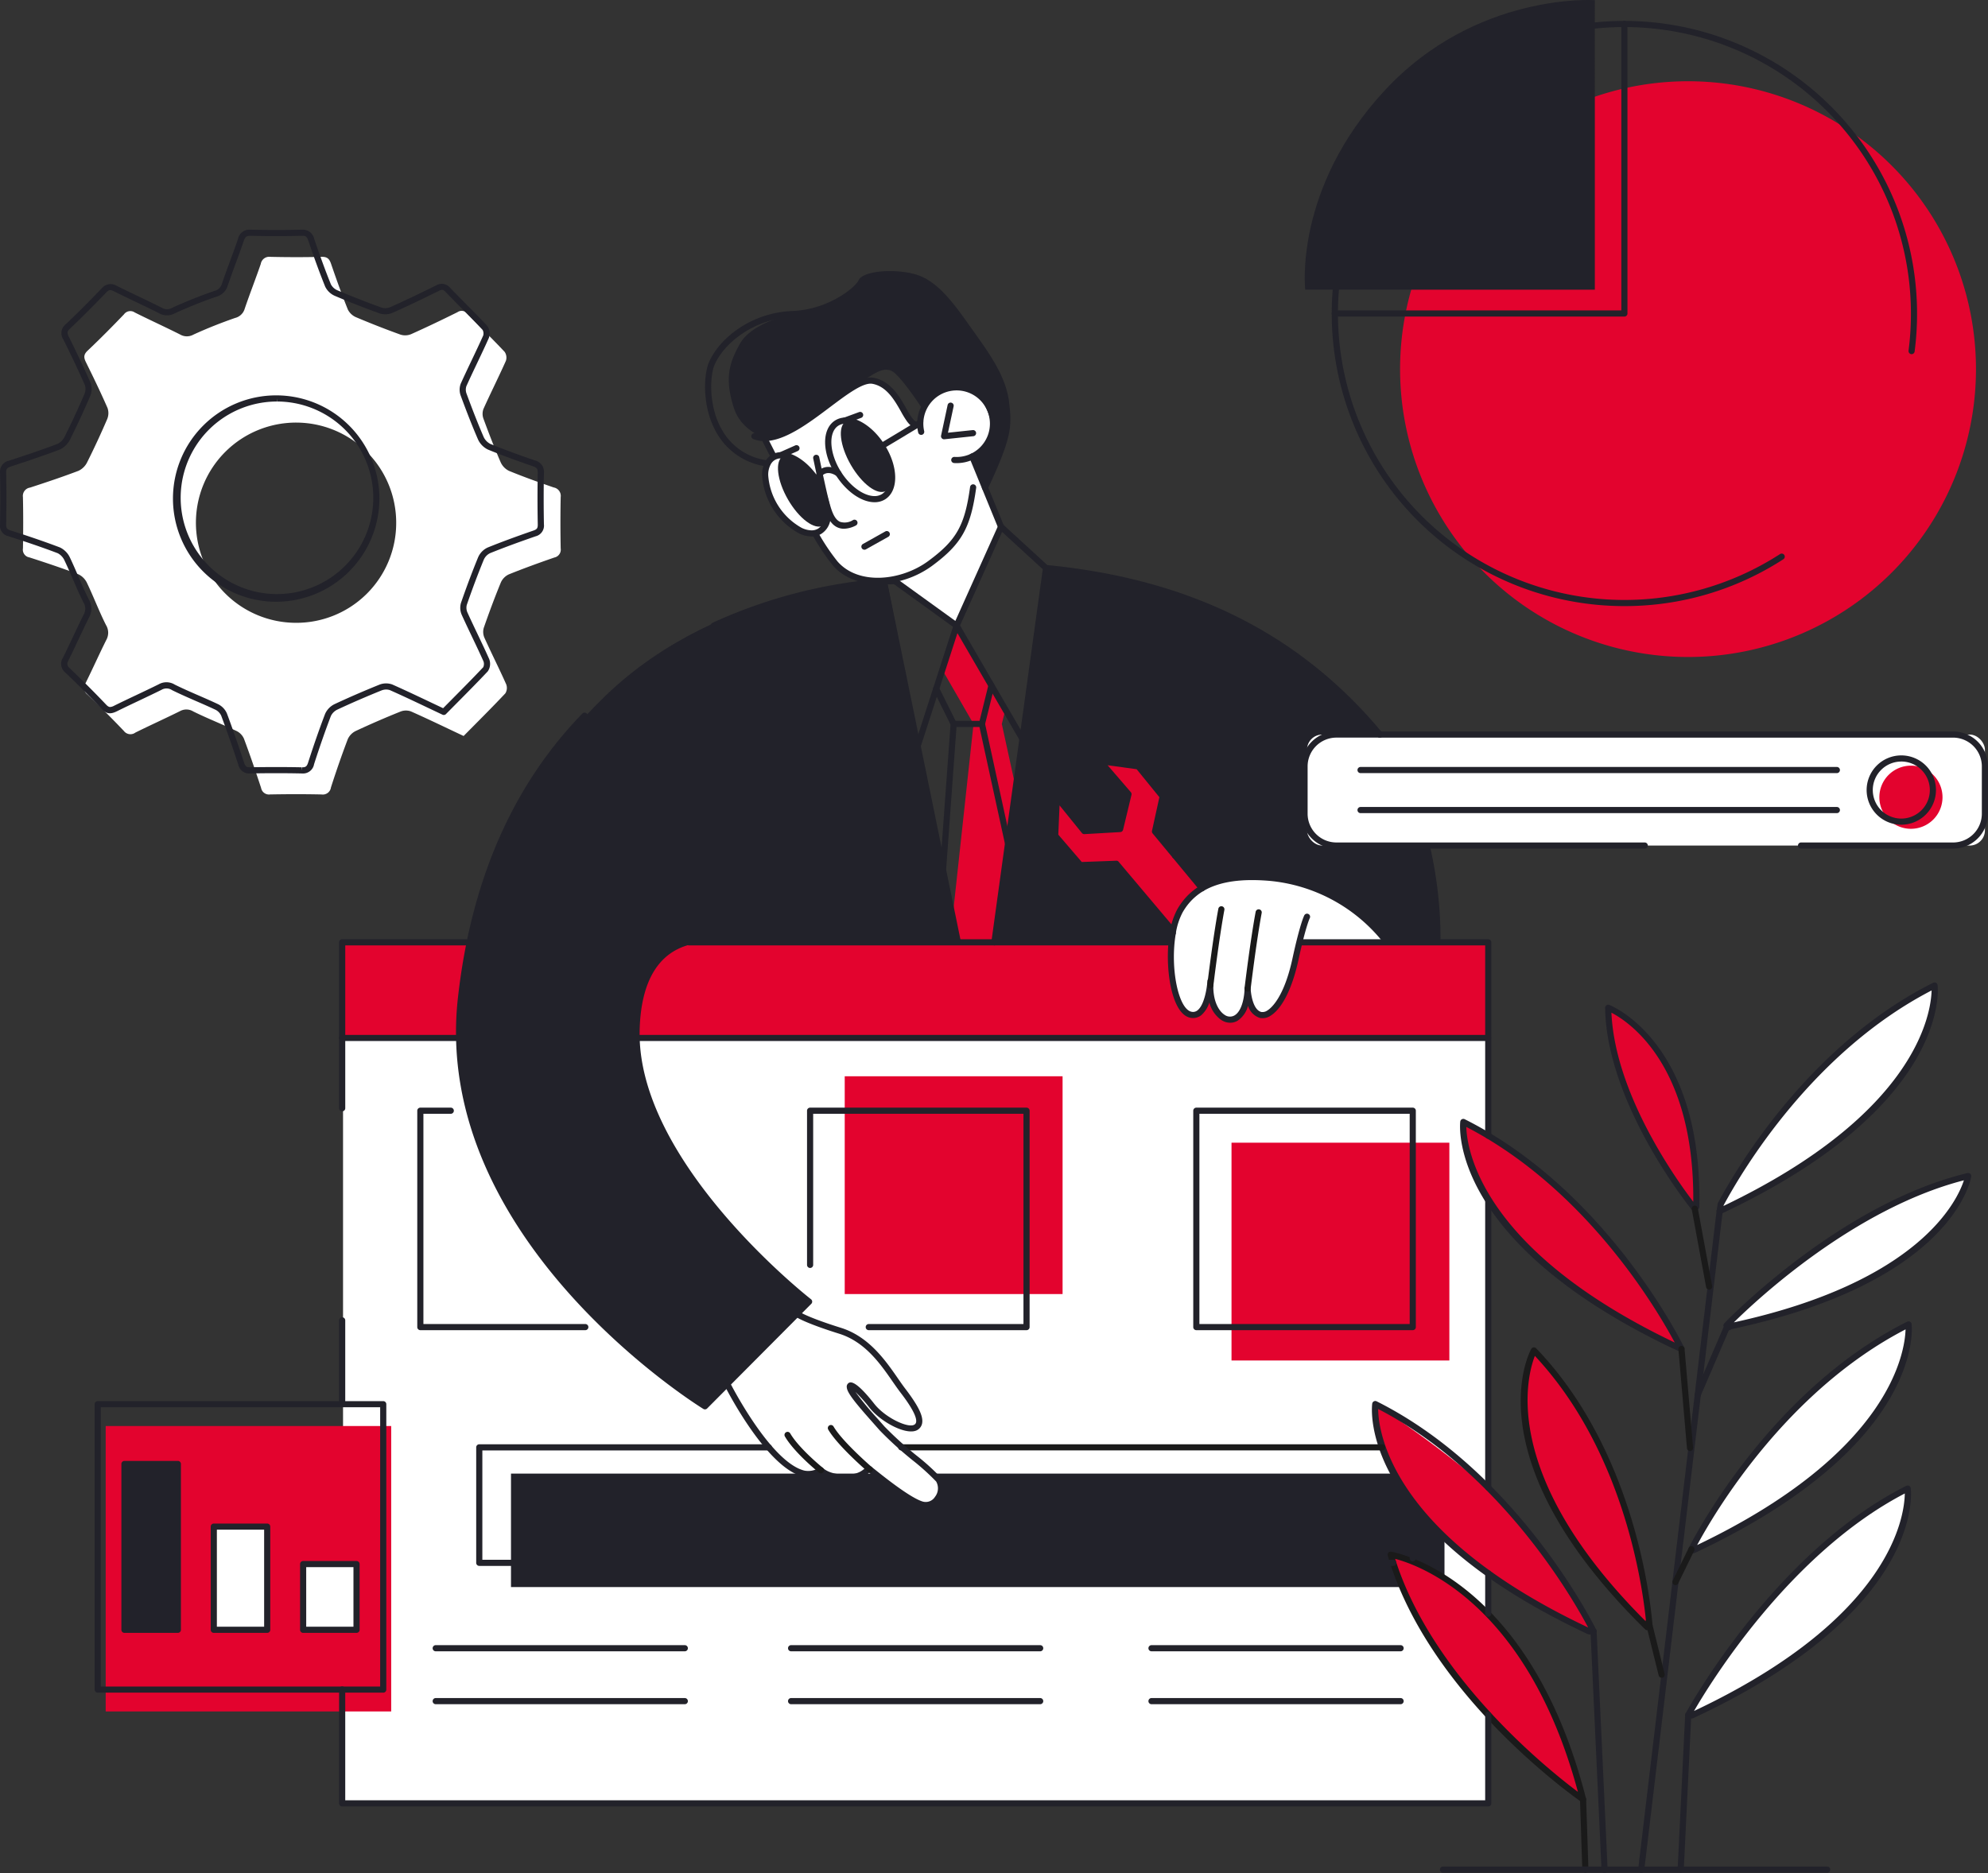
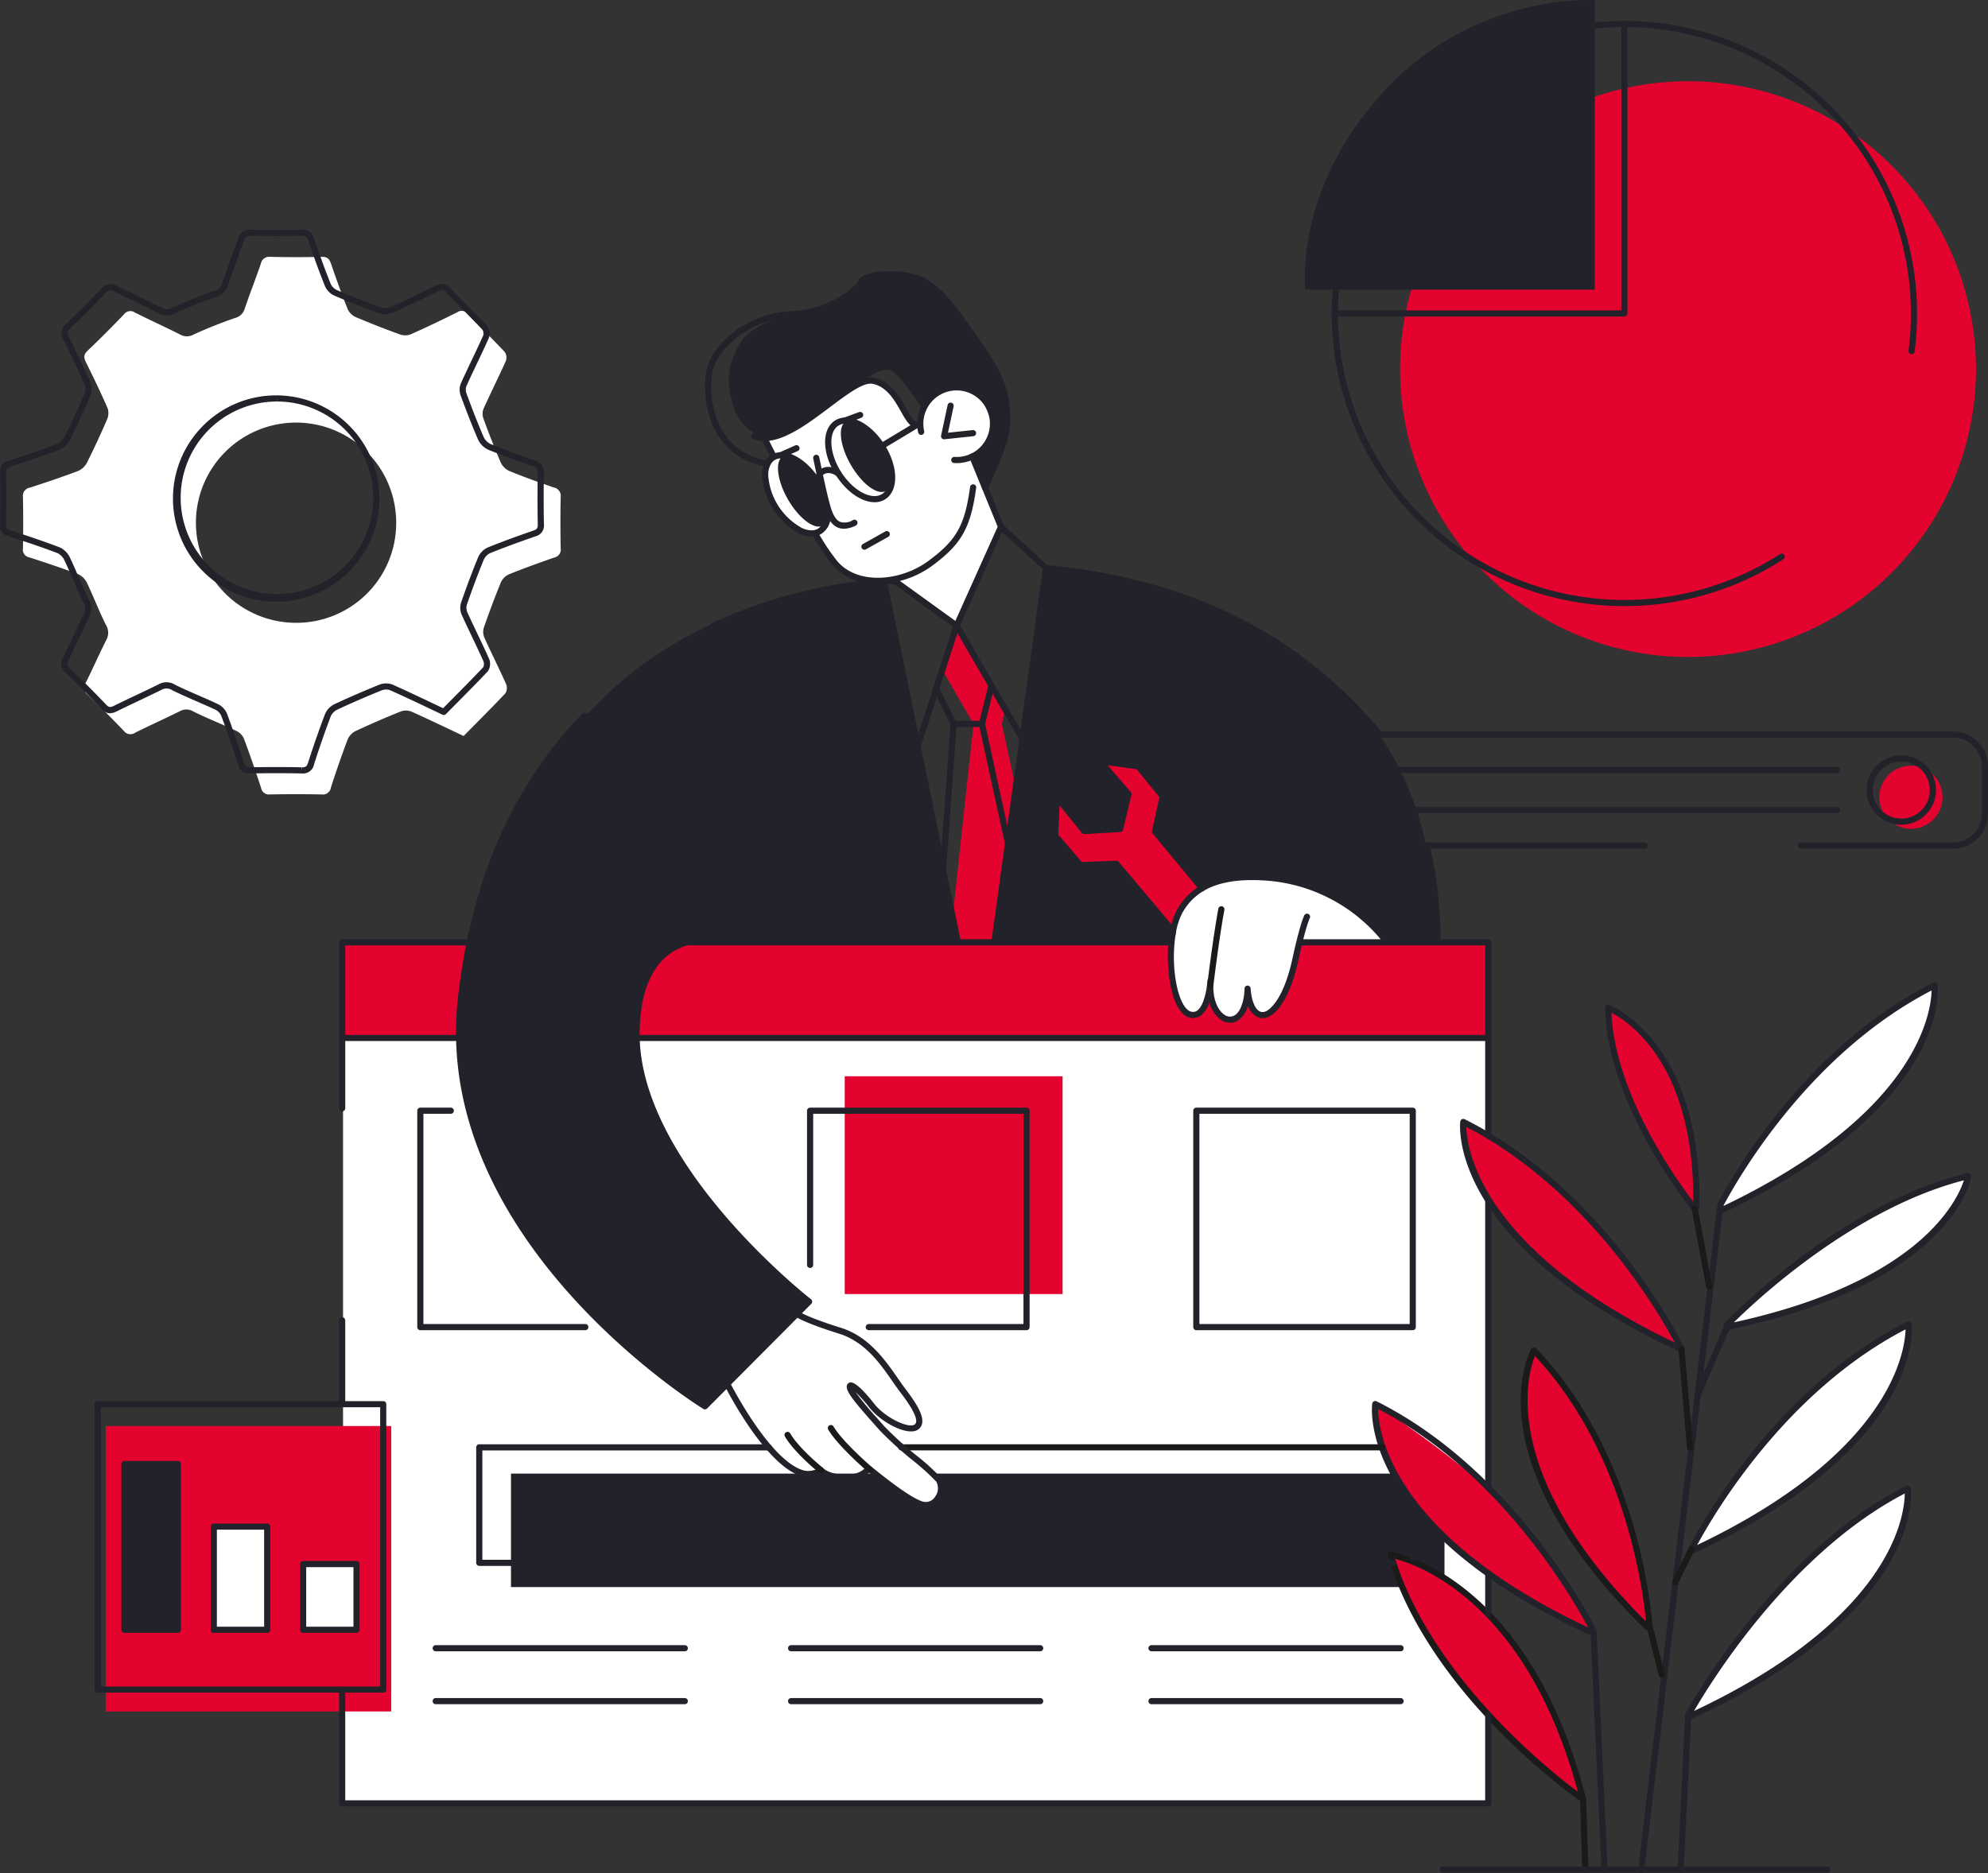
<svg xmlns="http://www.w3.org/2000/svg" width="478.445" height="450.887" viewBox="0 0 478.445 450.887">
  <rect x="0" y="0" width="478.445" height="450.887" fill="#333333" stroke="none" />
  <defs>
    <style>.a{fill:#fff;}.b{fill:#22222a;}.c{fill:#e3032e;}.d{fill:#1a1a1a;}</style>
  </defs>
  <g transform="translate(-1437.526 -151.464)">
    <rect class="a" width="275.612" height="185.064" transform="translate(1520.084 400.524)" />
    <rect class="b" width="224.662" height="27.313" transform="translate(1560.505 506.204)" />
    <path class="c" d="M0,0H275.821V23.027H0Z" transform="translate(1519.875 378.308)" />
    <path class="c" d="M2573.333,278.651a69.3,69.3,0,1,1-69.3-69.3A69.3,69.3,0,0,1,2573.333,278.651Z" transform="translate(-660.255 -38.329)" />
    <path class="a" d="M1981.684,436.342l15.322,27.8s4.7,8.268,14.239,6.475l1.884-.3,14.909,11.183,10.684-23.374-6.924-17.335s7.16-3.322,4.49-10.792a8.5,8.5,0,0,0-12.244-4.887,9.806,9.806,0,0,0-4.757,7.78h-1.634a70.014,70.014,0,0,0-4.823-7.111c-1.425-1.49-4.2-3.842-6.131-3.2s-10.3,6.543-13.211,8.6S1984.422,437.143,1981.684,436.342Z" transform="translate(-360.287 -179.434)" />
    <path class="a" d="M1972.448,1088.26l-16.3,17.049s6.5,9.984,10.6,14.823,5.759,6.1,9.613,5.469,13.867-.165,13.867-.165l12.359,8.4a4.766,4.766,0,0,0,4.265-1.9,3.4,3.4,0,0,0-.626-4.664c-.811-.787-13.686-11.93-13.686-11.93l-6.932-8.984-.165-.9,2.852,1.818s4.8,7.174,9.656,7.88,4.305-2.067,3.7-3.285-6.3-10.137-10.4-14.5a18.134,18.134,0,0,0-8.191-5.3Z" transform="translate(-343.378 -620.252)" />
    <path class="b" d="M1867.018,559.125s-39.744.839-67.627,27.69-31.973,55.558-34.867,72.9,3.931,39.831,12.933,52.557,21.51,29.625,44.976,45.159l.811.51,25.064-25.189s-24.789-20.346-32.874-36.821-9.358-20.777-8.4-33.521,10.03-17.563,16.246-16.864l6.218.551h170.04s.882-36.894-20.143-56.806-43.635-31.086-74.066-33.145l-12.4,89.951h-8.838Z" transform="translate(-216.06 -267.942)" />
    <path class="b" d="M1981.257,377.6c6.451-5.071,5.588-4.777,7.468-5.393s5.082-4.07,7.709-1.835,7,9.085,7,9.085a10.126,10.126,0,0,1,4-4.609c3.106-2.032,6.32-2.142,9.132,1.02s4.144,8.4,2.51,10.513-3.671,4.467-3.671,4.467l2.653,6.861s5.916-10.432,5.2-18.545c-.439-4.971-1.574-8.719-8.842-18.648s-9.678-12.308-13.5-13.323-9.76-.749-11.113.259-2.182,2.728-6.043,5.185c-3.7,2.351-4.331,2.986-9.068,3.279s-12.888,2.974-15.36,7.37-3.921,8.181-1.488,15.628c1.794,5.5,7.5,7.158,7.5,7.158A48.042,48.042,0,0,0,1981.257,377.6Z" transform="translate(-343.67 -129.167)" />
    <path class="b" d="M2366.928,221.2h69.7V151.5s-28.614-1.946-50.576,21.744S2366.928,221.2,2366.928,221.2Z" transform="translate(-615.278 0)" />
-     <rect class="a" width="163.152" height="26.722" rx="3.671" transform="translate(1752.079 328.293)" />
    <path class="a" d="M2323.289,791.878s-9.523-12.487-23.152-14.333-20.781.347-24.052,4.255-4.39,7.669-4.344,16.828,3.225,10.868,4.758,11.21,4.1-1.111,4.273-5.133c0,0,1.882,6.208,5.048,6.312s4.29-6.826,4.29-6.826,1.015,5.564,3.5,5.735,5.477-4.108,6.417-8.559a86.724,86.724,0,0,1,2.573-9.12Z" transform="translate(-552.333 -414.088)" />
    <path class="c" d="M2224.417,724.3l-11.393-14,1.689-8.418-5.87-7.107-8.723-1.1,6.334,7.543-1.912,8.84-8.482.478-6.987-8.657v9.613l6.149,7.169,8.363-.6,13.652,16.283a16.015,16.015,0,0,1,2.6-6.487A11.453,11.453,0,0,1,2224.417,724.3Z" transform="translate(-497.599 -358.998)" />
    <path class="a" d="M2662.322,907.273s5.616-13.379,22.025-31.06,29.7-22.653,29.7-22.653.588,17.033-19.573,34.181S2662.322,907.273,2662.322,907.273Z" transform="translate(-810.938 -464.857)" />
    <path class="c" d="M2604.142,918.414s.83-16.176-4.549-29.7a39.024,39.024,0,0,0-16.671-19.257s-.658,10.942,6.81,25.72S2604.142,918.414,2604.142,918.414Z" transform="translate(-758.357 -475.384)" />
    <path class="c" d="M2532.228,1005.426a139.251,139.251,0,0,0-23.319-32.536c-15.046-15.421-29.189-22.112-29.189-22.112s-1.331,17.852,20.506,34.972S2532.228,1005.426,2532.228,1005.426Z" transform="translate(-690.027 -529.226)" />
    <path class="a" d="M2667.207,1025.29s14.509-13.7,26.622-21.664,31.55-14.3,31.55-14.3.431,12.258-23.671,24.614C2681.21,1024.451,2667.207,1025.29,2667.207,1025.29Z" transform="translate(-814.172 -554.748)" />
    <path class="a" d="M2643.749,1149.353s26.173-12.075,35.617-23.319,15.469-18.124,16.123-31.019c0,0-15.916,7.2-32.121,25.288S2643.749,1149.353,2643.749,1149.353Z" transform="translate(-798.64 -624.725)" />
    <path class="a" d="M2639.865,1267.073s10.07-18.156,23.706-32.617a122.929,122.929,0,0,1,29.144-22.5s2.293,14.825-17.927,32.985C2656.767,1261.119,2639.865,1267.073,2639.865,1267.073Z" transform="translate(-796.069 -702.149)" />
    <path class="c" d="M2553.577,1179.816s-18.182-16.505-23.243-29.038-9.6-22.015-4.571-37.23a82.911,82.911,0,0,1,18.466,28.9A185.96,185.96,0,0,1,2553.577,1179.816Z" transform="translate(-719.073 -636.996)" />
    <path class="c" d="M2469.568,1206.478s-9.644-19.823-22.6-31.805-29.946-22.917-29.946-22.917-.922,18.456,19.775,34.95S2469.568,1206.478,2469.568,1206.478Z" transform="translate(-648.521 -662.293)" />
    <path class="c" d="M2458.2,1282.8c-12.736-19.426-31.713-23.706-31.713-23.706s7.051,17.208,17.618,31.141,28.674,27.375,28.674,27.375h.527S2470.937,1302.224,2458.2,1282.8Z" transform="translate(-654.793 -733.359)" />
    <path class="c" d="M0,0H68.71V68.71H0Z" transform="translate(1462.963 494.749)" />
    <path class="a" d="M1583.279,392.275a2.061,2.061,0,0,0-1.685-2.312c-3.615-1.248-7.222-2.541-10.759-3.992a4.257,4.257,0,0,1-2.023-2.115c-1.485-3.437-2.834-6.937-4.126-10.453a3.4,3.4,0,0,1,0-2.331c1.747-3.886,3.667-7.692,5.4-11.581a2.436,2.436,0,0,0-.29-2.161c-2.916-3.113-5.982-6.085-8.933-9.164a1.76,1.76,0,0,0-2.427-.394c-3.686,1.829-7.4,3.609-11.156,5.29a3.721,3.721,0,0,1-2.538.116q-5.39-1.94-10.668-4.173a3.937,3.937,0,0,1-2.013-1.857c-1.457-3.615-2.77-7.288-4.03-10.975-.4-1.184-.881-1.757-2.26-1.723-4.122.1-8.249.094-12.371,0a2.059,2.059,0,0,0-2.3,1.7c-1.24,3.617-2.645,7.178-3.871,10.8a3.2,3.2,0,0,1-2.311,2.209c-3.4,1.182-6.767,2.514-10.04,4.017a3.222,3.222,0,0,1-3.187-.03c-3.611-1.818-7.3-3.493-10.91-5.3a1.892,1.892,0,0,0-2.614.456c-2.852,2.976-5.759,5.907-8.75,8.741-1.01.957-.927,1.7-.38,2.8,1.792,3.626,3.552,7.271,5.173,10.973a3.759,3.759,0,0,1-.068,2.683q-2.258,5.264-4.824,10.393a4.423,4.423,0,0,1-2.082,2.064c-3.844,1.461-7.751,2.766-11.665,4.042a2.024,2.024,0,0,0-1.713,2.276c.092,4.121.079,8.247.005,12.369a1.874,1.874,0,0,0,1.537,2.155c3.987,1.284,7.962,2.611,11.875,4.1a4.37,4.37,0,0,1,2.036,2.127c1.579,3.316,2.881,6.769,4.531,10.047a3.553,3.553,0,0,1,.079,3.6c-1.71,3.425-3.267,6.925-4.967,10.354a2.019,2.019,0,0,0,.44,2.795q4.478,4.268,8.745,8.748a1.993,1.993,0,0,0,2.787.4c3.561-1.763,7.182-3.4,10.739-5.162a3.158,3.158,0,0,1,3.186.081c3.424,1.69,6.989,3.085,10.439,4.716a3.7,3.7,0,0,1,1.759,1.837c1.467,3.92,2.822,7.885,4.13,11.862a1.926,1.926,0,0,0,2.176,1.559c4.122-.071,8.247-.083,12.369.006a1.982,1.982,0,0,0,2.263-1.689c1.258-3.917,2.6-7.811,4.064-11.654a4.037,4.037,0,0,1,1.948-1.959q5.287-2.468,10.708-4.645a3.585,3.585,0,0,1,2.522-.05c4.211,1.872,8.359,3.885,12.687,5.924,3.39-3.433,6.776-6.793,10.042-10.266a2.472,2.472,0,0,0,.2-2.193c-1.677-3.757-3.535-7.435-5.232-11.185a3.513,3.513,0,0,1-.165-2.376c1.274-3.673,2.629-7.323,4.106-10.919a3.912,3.912,0,0,1,1.928-1.967c3.613-1.46,7.282-2.784,10.964-4.061a1.931,1.931,0,0,0,1.518-2.194C1583.2,400.522,1583.194,396.4,1583.279,392.275Zm-63.726,30.274a24.1,24.1,0,1,1,24.137-24.078A24.027,24.027,0,0,1,1519.553,422.549Z" transform="translate(-10.813 -121.155)" />
-     <path class="c" d="M0,0H52.427V52.427H0Z" transform="translate(1733.911 426.546)" />
    <rect class="c" width="52.43" height="52.427" transform="translate(1640.823 410.554)" />
    <path class="a" d="M1995.724,482.033c2.941,5.092,3.023,10.547.185,12.185s-7.522-1.16-10.459-6.251-3.024-10.546-.185-12.185S1992.785,476.942,1995.724,482.033Z" transform="translate(-361.284 -214.421)" />
    <path class="b" d="M2001.277,482.207c2.665,4.612,3.2,9.287,1.208,10.438s-5.771-1.654-8.436-6.265-3.2-9.287-1.208-10.438S1998.615,477.593,2001.277,482.207Z" transform="translate(-366.878 -214.665)" />
    <path class="b" d="M2046.029,457.536c2.665,4.612,3.206,9.285,1.21,10.438s-5.773-1.653-8.436-6.266-3.2-9.285-1.208-10.437S2043.368,452.923,2046.029,457.536Z" transform="translate(-396.508 -198.33)" />
    <rect class="b" width="12.938" height="40.373" transform="translate(1467.479 503.432)" />
    <rect class="a" width="12.939" height="24.92" transform="translate(1488.937 518.885)" />
    <rect class="a" width="12.941" height="16.121" transform="translate(1510.173 527.684)" />
    <path class="c" d="M2776.078,704.53a7.6,7.6,0,1,0,7.6-7.6A7.6,7.6,0,0,0,2776.078,704.53Z" transform="translate(-886.255 -361.149)" />
    <path class="c" d="M2112.124,597.172l-3.442,10.648,7.512,13.028-5.024,46.405,1.23,6.008h8.839l5.286-36.268L2123,620.848l1.019-4.116Z" transform="translate(-444.372 -295.103)" />
    <path class="b" d="M2468,1205.769h-1.062a.768.768,0,0,1-.314-.068c-55.081-25.785-52.057-54.288-51.9-55.487a.74.74,0,0,1,1.065-.566c34.309,17.192,52.7,54.684,52.878,55.06a.74.74,0,0,1-.667,1.061Zm-51.848-54.275c.058,5.439,3.076,30.2,50.537,52.6C2463.219,1197.528,2445.835,1166.866,2416.149,1151.493Z" transform="translate(-646.95 -660.845)" />
    <path class="b" d="M2639.339,1265.87c-.089,0-.928-.1-.928-.1a.744.744,0,0,1-.568-.394.735.735,0,0,1,.006-.69c.207-.387,21.137-38.8,53.14-54.835a.748.748,0,0,1,.68.008.734.734,0,0,1,.385.56c.151,1.2,3.031,29.563-52.4,55.389A.73.73,0,0,1,2639.339,1265.87Zm51.282-54.177c-27.667,14.392-46.78,45.545-50.719,52.357C2687.453,1241.621,2690.551,1217.11,2690.621,1211.694Z" transform="translate(-794.675 -700.703)" />
    <path class="d" d="M2472.879,1317.279a.736.736,0,0,1-.435-.141l-1.522-1.1c-8.394-6.224-36.431-28.8-45.052-58.188a.736.736,0,0,1,.151-.693.72.72,0,0,1,.666-.245c.33.048,33.189,5.523,46.908,59.448a.739.739,0,0,1-.717.922Zm-45.226-58.643c9.073,28.861,37.813,51.491,43.986,56.091C2459.424,1269.36,2433.5,1260.157,2427.653,1258.636Z" transform="translate(-654.362 -731.908)" />
    <path class="d" d="M2551.094,1179.45a.746.746,0,0,1-.52-.211c-41.4-40.739-27.991-66.421-27.4-67.494a.742.742,0,0,1,.552-.377.75.75,0,0,1,.63.219c23.4,24.332,27.444,59.847,28.017,66.719a.74.74,0,0,1-.342.687l-.542.342A.72.72,0,0,1,2551.094,1179.45Zm-27.045-66.034c-1.941,4.964-8.479,28.842,26.755,63.967C2549.958,1168.708,2545.441,1136.3,2524.048,1113.416Z" transform="translate(-717.13 -635.549)" />
    <path class="b" d="M2530.718,1004.719a.731.731,0,0,1-.3-.064l-1.674-.747c-53.883-25.644-51.4-53.486-51.266-54.658a.737.737,0,0,1,.383-.568.752.752,0,0,1,.685-.01c34.058,17.065,52.089,53.444,52.84,54.984a.739.739,0,0,1-.665,1.063Zm-51.789-54.191c.161,5.425,3.615,29.666,50.163,51.908C2524.968,994.713,2507.967,965.566,2478.929,950.528Z" transform="translate(-688.516 -527.78)" />
    <path class="b" d="M2602.335,917.09a.662.662,0,0,1-.572-.27c-.2-.249-20.625-25.348-21-48.8a.739.739,0,0,1,.992-.707c.225.082,22.454,8.692,21.685,48.621a.734.734,0,0,1-.177.467l-.368.429A.735.735,0,0,1,2602.335,917.09Zm-20.056-47.907c.885,19.734,15.8,40.427,19.7,45.517C2602.234,881.756,2586.5,871.374,2582.279,869.183Z" transform="translate(-756.938 -473.935)" />
    <path class="b" d="M2660.875,907.18a.738.738,0,0,1-.73-.847l.243-1.647a.749.749,0,0,1,.078-.242c4.652-8.674,22.136-38.126,51.8-52.991a.753.753,0,0,1,.684.01.74.74,0,0,1,.383.568c.135,1.186,2.657,29.33-52.148,55.078A.723.723,0,0,1,2660.875,907.18Zm.957-2.15-.022.151c46.582-22.284,49.94-46.467,50.078-51.874C2683.367,868.074,2666.463,896.419,2661.831,905.031Z" transform="translate(-809.49 -463.412)" />
    <path class="b" d="M2641.323,1148.648a.734.734,0,0,1-.292-.061l-.5-.215a.741.741,0,0,1-.364-1.015c1.965-3.861,20.139-38.194,52.567-54.447a.759.759,0,0,1,.684.01.739.739,0,0,1,.383.568c.134,1.186,2.656,29.34-52.162,55.088A.714.714,0,0,1,2641.323,1148.648Zm51.022-53.881c-28.969,15.014-46.191,44.539-50.155,51.912C2688.744,1124.435,2692.186,1100.192,2692.345,1094.767Z" transform="translate(-796.214 -623.281)" />
    <path class="b" d="M2666.385,1024.98a.744.744,0,0,1-.4-.115l-.628-.4a.741.741,0,0,1-.139-1.133c.272-.286,27.508-28.74,58.537-36.174a.739.739,0,0,1,.9.839c-.169,1.037-4.775,25.485-57.726,36.741a.746.746,0,0,1-.316.205A.761.761,0,0,1,2666.385,1024.98Zm56.506-36.083c-26.393,6.81-49.8,28.712-55.356,34.2C2712.237,1013.356,2721.3,993.813,2722.891,988.9Z" transform="translate(-812.722 -553.299)" />
    <path class="b" d="M2604.984,1172.219a.755.755,0,0,1-.734-.825l18.884-158.583a.763.763,0,0,1,.822-.648.74.74,0,0,1,.648.821l-18.885,158.583A.741.741,0,0,1,2604.984,1172.219Z" transform="translate(-772.484 -569.867)" />
    <path class="b" d="M2573.74,1370.418a.74.74,0,0,1-.739-.7l-2.651-57.428a.739.739,0,0,1,.7-.773.7.7,0,0,1,.773.7l2.651,57.427a.739.739,0,0,1-.7.773Z" transform="translate(-750.043 -768.067)" />
    <path class="d" d="M2564.156,1449.6a.737.737,0,0,1-.739-.715l-.553-16.9a.738.738,0,0,1,.715-.763.753.753,0,0,1,.763.714l.554,16.9a.739.739,0,0,1-.715.763Z" transform="translate(-745.085 -847.324)" />
    <path class="b" d="M2633.137,1409.815a.747.747,0,0,1-.739-.775l1.812-37.208a.74.74,0,1,1,1.478.073l-1.812,37.208A.741.741,0,0,1,2633.137,1409.815Z" transform="translate(-791.124 -807.54)" />
    <path class="d" d="M2613.4,1318.832a.742.742,0,0,1-.719-.561l-3.152-12.766a.74.74,0,0,1,1.437-.354l3.152,12.766a.742.742,0,0,1-.542.9A.757.757,0,0,1,2613.4,1318.832Z" transform="translate(-775.971 -763.484)" />
    <path class="d" d="M2629.409,1262.374a.749.749,0,0,1-.324-.075.739.739,0,0,1-.34-.988l3.856-7.895a.739.739,0,0,1,1.329.648l-3.857,7.895A.737.737,0,0,1,2629.409,1262.374Z" transform="translate(-788.656 -729.328)" />
    <path class="d" d="M2635.755,1135.615a.739.739,0,0,1-.737-.674l-2.057-23.822a.741.741,0,0,1,.672-.8.716.716,0,0,1,.8.672l2.057,23.822a.741.741,0,0,1-.672.8C2635.8,1135.615,2635.775,1135.615,2635.755,1135.615Z" transform="translate(-791.496 -634.853)" />
    <path class="d" d="M2646.613,1030.566a.738.738,0,0,1-.727-.6l-3.46-18.752a.739.739,0,0,1,1.453-.269l3.46,18.752a.739.739,0,0,1-.592.862A.8.8,0,0,1,2646.613,1030.566Z" transform="translate(-797.756 -568.659)" />
    <path class="b" d="M2645.237,1112.043a.714.714,0,0,1-.292-.061.737.737,0,0,1-.386-.97l7.144-16.6a.739.739,0,0,1,1.357.583l-7.144,16.6A.736.736,0,0,1,2645.237,1112.043Z" transform="translate(-799.136 -624.026)" />
    <path class="b" d="M2322.828,791.137a.736.736,0,0,1-.608-.319,39.613,39.613,0,0,0-27.536-15.062c-10.8-.915-17.446,1.491-20.93,7.565a16.055,16.055,0,0,0-1.653,5.107.74.74,0,0,1-1.457-.253,17.338,17.338,0,0,1,1.826-5.59c3.809-6.632,10.926-9.267,22.339-8.3a41.128,41.128,0,0,1,28.627,15.7.739.739,0,0,1-.189,1.028A.73.73,0,0,1,2322.828,791.137Z" transform="translate(-551.6 -412.24)" />
    <path class="b" d="M2284.309,828.642a3.97,3.97,0,0,1-2.108-.64,7.4,7.4,0,0,1-2.9-4.233,6.749,6.749,0,0,1-1.93,3.043,3.154,3.154,0,0,1-2.611.638c-4.8-.89-6.312-12.887-4.988-20.54a.725.725,0,0,1,.855-.6.741.741,0,0,1,.6.855c-1.421,8.209.6,18.244,3.8,18.835a1.675,1.675,0,0,0,1.427-.348c1.59-1.246,2.218-5.077,2.359-6.781.006-.1.014-.2.022-.3a.727.727,0,0,1,.787-.678.74.74,0,0,1,.688.779c0,.026-.008.113-.018.249-.288,4.344,1.262,6.933,2.7,7.834a2.2,2.2,0,0,0,2.359.125c1.987-1.163,2.417-5.048,2.415-6.445a.738.738,0,0,1,.727-.741.8.8,0,0,1,.751.715c.048,1.4.6,5.153,2.55,5.638a2.01,2.01,0,0,0,1.48-.366c.9-.559,4-3.116,6.026-12.486,1.808-8.361,2.81-10.328,2.853-10.408a.739.739,0,0,1,1.313.681c-.01.019-.978,1.992-2.72,10.04-1.475,6.806-3.913,11.7-6.69,13.428a3.372,3.372,0,0,1-2.617.543,4.406,4.406,0,0,1-2.834-2.916,6.172,6.172,0,0,1-2.508,3.593A3.5,3.5,0,0,1,2284.309,828.642Z" transform="translate(-550.724 -430.975)" />
-     <path class="d" d="M2324.658,819.128a.756.756,0,0,1-.735-.827c.014-.113,1.369-11.378,2.675-18.389a.739.739,0,1,1,1.453.27c-1.3,6.966-2.647,18.183-2.659,18.3A.741.741,0,0,1,2324.658,819.128Z" transform="translate(-586.88 -428.936)" />
    <path class="d" d="M2298.09,816.905a.756.756,0,0,1-.735-.827c.014-.112,1.371-11.379,2.675-18.388a.73.73,0,0,1,.861-.592.738.738,0,0,1,.592.862c-1.294,6.964-2.647,18.183-2.659,18.3A.741.741,0,0,1,2298.09,816.905Z" transform="translate(-569.289 -427.464)" />
    <path class="b" d="M1992.212,493.895a7.174,7.174,0,0,1-3-.733,17.2,17.2,0,0,1-8.905-13.991,6.661,6.661,0,0,1,.922-3.586,4.269,4.269,0,0,1,1.3-1.311,4.395,4.395,0,0,1,2.411-.672c3.068,0,6.693,2.578,9.241,6.568a20.07,20.07,0,0,1,2.564,7.165l.073.348-.006,1.392a4.918,4.918,0,0,1-2.188,4.147A4.4,4.4,0,0,1,1992.212,493.895Zm-7.272-18.815a2.956,2.956,0,0,0-1.614.439,2.823,2.823,0,0,0-.851.864,5.225,5.225,0,0,0-.688,2.793,15.766,15.766,0,0,0,8.049,12.645,5.726,5.726,0,0,0,2.377.6,2.955,2.955,0,0,0,1.615-.439,3.476,3.476,0,0,0,1.509-2.964l.02-1.191-.058-.185a18.571,18.571,0,0,0-2.365-6.673C1990.686,477.446,1987.474,475.08,1984.939,475.08Z" transform="translate(-359.376 -213.287)" />
    <path class="b" d="M2037.1,469.307c-3.134,0-6.781-2.543-9.293-6.477-3.388-5.315-3.484-11.11-.22-13.193a4.719,4.719,0,0,1,2.583-.721c3.132,0,6.78,2.542,9.292,6.478,3.389,5.312,3.486,11.107.221,13.193A4.727,4.727,0,0,1,2037.1,469.307Zm-6.93-18.913a3.262,3.262,0,0,0-1.785.488c-2.482,1.583-2.176,6.691.67,11.152,2.21,3.465,5.445,5.794,8.043,5.794a3.272,3.272,0,0,0,1.79-.488c2.48-1.585,2.174-6.691-.675-11.151C2036,452.723,2032.767,450.395,2030.166,450.395Z" transform="translate(-389.097 -196.943)" />
    <path class="b" d="M2019.212,489.141a.739.739,0,0,1-.7-.5c-.351-1.016-.545-3,.952-3.961,2.3-1.491,4.729.393,4.833.474a.74.74,0,0,1-.92,1.158c-.068-.053-1.695-1.309-3.112-.391-.9.58-.362,2.221-.356,2.238a.74.74,0,0,1-.457.939A.726.726,0,0,1,2019.212,489.141Z" transform="translate(-384.508 -220.243)" />
    <path class="b" d="M2064.1,458a.739.739,0,0,1-.38-1.373l8.955-5.389a.739.739,0,1,1,.761,1.266l-8.956,5.388A.725.725,0,0,1,2064.1,458Z" transform="translate(-414.368 -198.41)" />
    <path class="b" d="M2024.1,493.261a3.745,3.745,0,0,1-1.546-.319c-2.127-.949-2.868-3.681-3.41-5.677-.785-2.883-2.373-10.593-2.441-10.921a.738.738,0,0,1,.575-.873.73.73,0,0,1,.874.575c.016.079,1.647,7.991,2.4,10.762.483,1.779,1.119,4.121,2.6,4.784a3.727,3.727,0,0,0,3.156-.44.739.739,0,0,1,.664,1.32A6.476,6.476,0,0,1,2024.1,493.261Z" transform="translate(-383.461 -214.513)" />
    <path class="b" d="M2042.667,822.087H1926.647a.74.74,0,0,1,0-1.479h116.021a.74.74,0,0,1,0,1.479Z" transform="translate(-323.358 -443.04)" />
    <path class="b" d="M1679.788,862.026a.738.738,0,0,1-.739-.739V821.348a.739.739,0,0,1,.739-.74h30.7a.74.74,0,0,1,0,1.479h-29.958v39.2A.738.738,0,0,1,1679.788,862.026Z" transform="translate(-159.913 -443.04)" />
    <path class="b" d="M1679.788,1111.652a.738.738,0,0,1-.739-.739v-20.151a.739.739,0,1,1,1.477,0v20.151A.738.738,0,0,1,1679.788,1111.652Z" transform="translate(-159.913 -621.42)" />
    <path class="b" d="M1955.609,1381.861H1679.788a.738.738,0,0,1-.739-.739v-27.387a.739.739,0,1,1,1.477,0v26.649H1954.87V1359.82a.739.739,0,1,1,1.477,0v21.3A.738.738,0,0,1,1955.609,1381.861Z" transform="translate(-159.913 -795.534)" />
    <path class="b" d="M2496.068,1281.421a.738.738,0,0,1-.739-.739v-9.7a.739.739,0,1,1,1.477,0v9.7A.738.738,0,0,1,2496.068,1281.421Z" transform="translate(-700.371 -740.746)" />
    <path class="b" d="M2496.068,1075.394a.738.738,0,0,1-.739-.739v-68.929a.739.739,0,0,1,1.477,0v68.929A.738.738,0,0,1,2496.068,1075.394Z" transform="translate(-700.371 -565.117)" />
    <path class="b" d="M2407.81,868.63a.738.738,0,0,1-.738-.739v-45.8h-44.3a.74.74,0,0,1,0-1.479h45.042a.738.738,0,0,1,.739.74v46.544A.738.738,0,0,1,2407.81,868.63Z" transform="translate(-612.114 -443.04)" />
    <path class="b" d="M2456.482,307.238a70.436,70.436,0,0,1,0-140.873.74.74,0,0,1,0,1.479,68.957,68.957,0,1,0,37.454,126.868.739.739,0,0,1,.805,1.24A70.188,70.188,0,0,1,2456.482,307.238Z" transform="translate(-628.016 -9.866)" />
    <path class="b" d="M2662.163,246.59a.758.758,0,0,1-.732-.835,69.015,69.015,0,0,0-68.382-77.911.74.74,0,0,1,0-1.479,70.5,70.5,0,0,1,69.847,79.581A.74.74,0,0,1,2662.163,246.59Z" transform="translate(-764.583 -9.866)" />
    <path class="b" d="M2456.482,237.542h-69.7a.74.74,0,0,1,0-1.48h68.958V167.1a.739.739,0,1,1,1.477,0v69.7A.739.739,0,0,1,2456.482,237.542Z" transform="translate(-628.016 -9.866)" />
    <path class="b" d="M2094.529,890.236H1889.606a.739.739,0,1,1,0-1.477h204.923a.739.739,0,0,1,0,1.477Z" transform="translate(-298.833 -488.163)" />
    <path class="b" d="M1707.519,890.236h-27.731a.739.739,0,1,1,0-1.477h27.731a.739.739,0,1,1,0,1.477Z" transform="translate(-159.913 -488.163)" />
    <path class="b" d="M1574.411,1219.844H1505.7a.739.739,0,0,1-.74-.739V1150.4a.739.739,0,0,1,.74-.739h68.708a.738.738,0,0,1,.739.739v68.708A.738.738,0,0,1,1574.411,1219.844Zm-67.968-1.478h67.229v-67.23h-67.229Z" transform="translate(-44.651 -660.905)" />
    <path class="b" d="M1537.572,1233.657h-12.851a.739.739,0,0,1-.74-.739V1193a.739.739,0,0,1,.74-.739h12.851a.738.738,0,0,1,.739.739v39.915A.739.739,0,0,1,1537.572,1233.657Zm-12.111-1.478h11.373v-38.438h-11.373Z" transform="translate(-57.242 -689.113)" />
    <path class="b" d="M1601.206,1263.2h-12.852a.738.738,0,0,1-.739-.739v-24.839a.738.738,0,0,1,.739-.739h12.852a.738.738,0,0,1,.739.739v24.839A.738.738,0,0,1,1601.206,1263.2Zm-12.113-1.478h11.375V1238.36h-11.375Z" transform="translate(-99.374 -718.655)" />
    <path class="b" d="M1664.842,1280.873h-12.85a.738.738,0,0,1-.739-.739v-15.819a.738.738,0,0,1,.739-.739h12.85a.738.738,0,0,1,.739.739v15.819A.738.738,0,0,1,1664.842,1280.873Zm-12.112-1.478H1664.1v-14.342h-11.373Z" transform="translate(-141.509 -736.329)" />
    <path class="b" d="M2031.92,520.427c-4.157,0-8.11-1.333-10.787-4.393a50.623,50.623,0,0,1-4.831-7.2.739.739,0,1,1,1.272-.751,50.2,50.2,0,0,0,4.67,6.977c5.081,5.8,15.374,4.632,21.806-.108,6.827-5.031,8.806-8.535,10.086-17.857a.74.74,0,0,1,1.466.2c-1.333,9.7-3.529,13.579-10.674,18.846A22.577,22.577,0,0,1,2031.92,520.427Z" transform="translate(-383.14 -228.42)" />
    <path class="b" d="M1983.188,468.269a.736.736,0,0,1-.658-.4l-1.95-3.837a.738.738,0,1,1,1.316-.67l1.95,3.837a.739.739,0,0,1-.658,1.075Z" transform="translate(-359.503 -206.238)" />
    <path class="b" d="M2007.067,397.456a.725.725,0,0,1-.312-.07.739.739,0,0,1-.359-.982c5.648-12.143,5.7-14.349,4.994-20.127-.687-5.67-4.272-10.7-8.066-16.026l-1.139-1.6c-3.766-5.309-7.323-10.323-12.029-11.779-5.316-1.645-11.753-.45-12.18.569-.779,1.851-7.439,7.846-17.226,8.237-9.235.37-16.59,6.262-18.82,11.619-.978,2.348-1.506,9.466,1.709,15.285a14.683,14.683,0,0,0,10.984,7.565.739.739,0,0,1-.246,1.457,16.305,16.305,0,0,1-12.033-8.306c-3.5-6.333-2.884-13.916-1.779-16.569,2.465-5.924,10.171-12.13,20.125-12.527,9.012-.361,15.336-5.936,15.922-7.333,1.029-2.451,9.088-2.923,13.983-1.409,5.183,1.605,9.054,7.06,12.8,12.336l1.137,1.6c3.736,5.242,7.6,10.662,8.331,16.706.724,5.972.679,8.457-5.123,20.929A.74.74,0,0,1,2007.067,397.456Z" transform="translate(-332.489 -127.87)" />
    <path class="b" d="M1975.8,435.732a7.334,7.334,0,0,1-2.677-.483.739.739,0,0,1,.536-1.379c4.654,1.8,11.2-3.1,16.961-7.429,4.623-3.472,8.631-6.466,11.451-5.948,4.13.758,6.312,4.616,7.9,7.431a22.122,22.122,0,0,0,1.351,2.205c.61.812,1,.931,1.075.947.064-.01.183-.185.211-.262a.739.739,0,0,1,1.389.505,1.9,1.9,0,0,1-1.383,1.219c-.829.119-1.62-.381-2.476-1.522a22.728,22.728,0,0,1-1.453-2.365c-1.53-2.706-3.434-6.072-6.884-6.706-2.214-.414-6.135,2.55-10.3,5.676C1986.4,431.461,1980.709,435.732,1975.8,435.732Z" transform="translate(-354.307 -178.085)" />
    <path class="b" d="M2135.471,492.9a.738.738,0,0,1-.684-.46l-6.924-16.916a.739.739,0,1,1,1.369-.56l6.924,16.917a.74.74,0,0,1-.685,1.019Z" transform="translate(-457.035 -213.886)" />
    <path class="b" d="M1822.225,826.884a.726.726,0,0,1-.382-.107c-.658-.4-65.58-40.465-59.072-98.939,3.144-28.238,13.224-51.271,29.962-68.459a.739.739,0,1,1,1.059,1.031c-16.5,16.947-26.445,39.689-29.551,67.594-6.1,54.851,51.9,93.39,57.879,97.2l24.066-24.187c-5.386-4.36-42.08-35.238-41.155-65.7.277-9.177,2.9-15.648,7.8-19.235,6.608-4.839,14.837-2.585,15.183-2.491a.739.739,0,0,1-.4,1.423c-.079-.023-7.9-2.148-13.919,2.269-4.5,3.306-6.918,9.387-7.182,18.079-.969,31.956,40.813,64.684,41.236,65.012a.736.736,0,0,1,.07,1.1l-25.064,25.189A.74.74,0,0,1,1822.225,826.884Z" transform="translate(-215.041 -336.142)" />
    <path class="b" d="M1944.488,575.359a.74.74,0,0,1-.308-1.412A120.943,120.943,0,0,1,1988,563.118a.74.74,0,0,1,.016,1.479,119.339,119.339,0,0,0-43.225,10.695A.742.742,0,0,1,1944.488,575.359Z" transform="translate(-335.17 -272.556)" />
    <path class="b" d="M2455.043,777.365a.745.745,0,0,1-.739-.768,98.16,98.16,0,0,0-2.46-22.411.74.74,0,0,1,1.445-.32,99.738,99.738,0,0,1,2.492,22.788A.741.741,0,0,1,2455.043,777.365Z" transform="translate(-671.569 -398.466)" />
    <path class="b" d="M2261.419,595.529a.737.737,0,0,1-.568-.267c-19.549-23.513-45.664-36.54-79.834-39.823a.739.739,0,1,1,.141-1.471c34.579,3.322,61.018,16.521,80.829,40.348a.739.739,0,0,1-.568,1.213Z" transform="translate(-491.822 -266.496)" />
    <path class="b" d="M1997.389,1209.679H1777.436a.738.738,0,0,1-.739-.739v-27.8a.738.738,0,0,1,.739-.739H1847.1a.739.739,0,1,1,0,1.477h-68.923V1208.2h219.215a.739.739,0,0,1,0,1.478Z" transform="translate(-224.565 -681.257)" />
    <path class="b" d="M2442.306,1234.562a.738.738,0,0,1-.739-.739v-13.442a.739.739,0,0,1,1.478,0v13.442A.738.738,0,0,1,2442.306,1234.562Z" transform="translate(-664.775 -707.241)" />
    <path class="d" d="M2193.818,1181.875H2078.069a.739.739,0,1,1,0-1.477h115.749a.739.739,0,0,1,0,1.477Z" transform="translate(-423.614 -681.257)" />
    <path class="b" d="M2100.292,444.216c-.207,0-.415-.006-.625-.02a.741.741,0,0,1-.691-.785.75.75,0,0,1,.787-.691,8.012,8.012,0,1,0-7.293-6.193.74.74,0,0,1-1.441.336,9.49,9.49,0,1,1,9.263,7.353Z" transform="translate(-432.522 -181.264)" />
    <path class="b" d="M2108.5,447.117a.741.741,0,0,1-.723-.895l1.574-7.352a.729.729,0,0,1,.878-.568.739.739,0,0,1,.568.878l-1.361,6.355,5.976-.634a.739.739,0,0,1,.157,1.469l-6.991.742A.666.666,0,0,1,2108.5,447.117Z" transform="translate(-443.764 -189.903)" />
    <path class="b" d="M2092.228,626.076a.759.759,0,0,1-.732-.84l12.367-89.717-9.789-8.976L2083.808,549.4a.74.74,0,0,1-.483.412.751.751,0,0,1-.625-.115L2068,539.081l-1.467.073,17.6,85.885a.74.74,0,1,1-1.449.3l-17.774-86.729a.74.74,0,0,1,.688-.886l2.588-.128a.865.865,0,0,1,.469.139l14.175,10.236L2093.144,525a.734.734,0,0,1,.525-.421.72.72,0,0,1,.649.179l10.829,9.931a.74.74,0,0,1,.234.645l-12.42,90.1A.741.741,0,0,1,2092.228,626.076Z" transform="translate(-415.382 -247.029)" />
    <path class="b" d="M2089.673,625.454a.763.763,0,0,1-.228-.036.738.738,0,0,1-.475-.931l9.376-28.993a.739.739,0,0,1,1.343-.144l15.842,27.286a.74.74,0,0,1-1.28.743l-15.008-25.851-8.867,27.414A.739.739,0,0,1,2089.673,625.454Z" transform="translate(-431.297 -293.653)" />
    <path class="b" d="M2002.3,1133.327a4.359,4.359,0,0,1-1.389-.234c-2.915-.97-7.81-4.712-11.751-7.864l-.526-.421-.127.1a6.673,6.673,0,0,1-3.744,1.687c-4.5.511-6.878-.783-7.812-1.488a6.092,6.092,0,0,1-4.233.618c-8.714-2.111-18.271-20.739-18.674-21.532a.738.738,0,0,1,1.316-.668c.1.187,9.65,18.813,17.7,20.763a4.819,4.819,0,0,0,3.543-.692.744.744,0,0,1,.984.116c.012.014,1.886,1.983,7.007,1.413a5.184,5.184,0,0,0,2.963-1.353c.413-.34,1.031-.858,1.667-.378.149.111.445.348.856.677,2.258,1.805,8.257,6.606,11.294,7.619a2.619,2.619,0,0,0,3.1-1.083,3.314,3.314,0,0,0,.284-3.694,55.85,55.85,0,0,0-5.662-5.111,85.6,85.6,0,0,1-7.9-7.176l-1.542-1.745c-3.921-4.424-6.308-7.212-6.4-8.619a1.049,1.049,0,0,1,.632-1.162c.993-.366,3.011,1.333,5.976,5.107,2.645,3.368,8.183,5.942,9.652,5.02a.855.855,0,0,0,.422-.612c.324-1.777-2.8-5.867-3.828-7.21-.583-.763-1.192-1.641-1.844-2.579-2.949-4.255-6.62-9.549-12.869-11.5-7.914-2.476-10.044-3.843-10.133-3.9a.74.74,0,0,1,.809-1.238c.02.012,2.131,1.339,9.766,3.724,6.729,2.1,10.725,7.864,13.641,12.069.638.918,1.232,1.778,1.8,2.524,3.188,4.17,4.416,6.674,4.109,8.373a2.348,2.348,0,0,1-1.093,1.6c-2.464,1.534-8.82-1.823-11.6-5.36a33.292,33.292,0,0,0-3.364-3.762,79.975,79.975,0,0,0,5.427,6.542l1.546,1.751a85.141,85.141,0,0,0,7.745,7.021,54.124,54.124,0,0,1,5.876,5.332,4.778,4.778,0,0,1-.244,5.457A4.113,4.113,0,0,1,2002.3,1133.327Z" transform="translate(-341.931 -618.806)" />
    <path class="b" d="M2340.243,994.152h-52.087a.738.738,0,0,1-.739-.739v-52.09a.738.738,0,0,1,.739-.739h52.087a.738.738,0,0,1,.739.739v52.09A.738.738,0,0,1,2340.243,994.152Zm-51.348-1.478h50.61V942.063h-50.61Z" transform="translate(-562.713 -522.477)" />
    <path class="b" d="M2065.159,994.152h-37.971a.739.739,0,0,1,0-1.478h37.232V942.063h-50.61v36.375a.739.739,0,1,1-1.478,0V941.324a.738.738,0,0,1,.739-.739h52.087a.738.738,0,0,1,.739.739v52.09A.738.738,0,0,1,2065.159,994.152Z" transform="translate(-380.58 -522.477)" />
    <path class="b" d="M1775.158,994.152h-39.7a.738.738,0,0,1-.739-.739v-52.09a.738.738,0,0,1,.739-.739h7.325a.739.739,0,0,1,0,1.478h-6.586v50.612h38.963a.739.739,0,0,1,0,1.478Z" transform="translate(-196.77 -522.477)" />
    <path class="b" d="M2215.788,733.64a.739.739,0,0,1-.566-.263L2202.008,717.7l-8.285.306a.686.686,0,0,1-.59-.258l-6.071-7.072a.744.744,0,0,1-.177-.513l.4-9.29a.741.741,0,0,1,.507-.671.733.733,0,0,1,.807.238l6.369,7.871,7.691-.44,1.8-7.491-6.61-7.669a.739.739,0,0,1,.66-1.216l9.213,1.262a.744.744,0,0,1,.473.267l5.877,7.234a.735.735,0,0,1,.149.624l-1.777,8.1,11.091,13.4a.739.739,0,1,1-1.139.942l-11.32-13.676a.741.741,0,0,1-.153-.629l1.778-8.1-5.469-6.731-6.987-.957,5.581,6.477a.739.739,0,0,1,.159.656l-2.021,8.393a.736.736,0,0,1-.676.564l-8.617.493a.73.73,0,0,1-.618-.273l-5.379-6.646-.3,7.046,5.648,6.58,8.289-.306a.65.65,0,0,1,.594.263l13.448,15.953a.739.739,0,0,1-.566,1.216Z" transform="translate(-496.15 -357.55)" />
    <path class="b" d="M1953.6,723.934a.739.739,0,0,1-.735-.662c-1.264-11.968-.016-49.59,0-49.969a.717.717,0,0,1,.763-.714.738.738,0,0,1,.714.764c-.012.377-1.256,37.9,0,49.764a.739.739,0,0,1-.656.813C1953.649,723.932,1953.623,723.934,1953.6,723.934Z" transform="translate(-340.831 -345.036)" />
    <path class="b" d="M2271.939,703.244a.751.751,0,0,1-.737-.8c.95-12.405-.549-28.89-.566-29.055a.74.74,0,0,1,.668-.8.714.714,0,0,1,.8.667c.014.167,1.526,16.776.566,29.3A.74.74,0,0,1,2271.939,703.244Z" transform="translate(-551.6 -345.032)" />
    <path class="b" d="M1510.242,445.99l-.125,0c-4.117-.089-8.231-.078-12.343-.006a2.648,2.648,0,0,1-2.886-2.067c-1.536-4.663-2.846-8.423-4.122-11.832a3,3,0,0,0-1.383-1.429c-1.521-.719-3.065-1.392-4.611-2.064-1.926-.84-3.917-1.708-5.839-2.657a2.371,2.371,0,0,0-2.528-.082c-1.789.888-3.593,1.742-5.4,2.6-1.785.845-3.572,1.69-5.342,2.568-1.625.8-2.559.6-3.652-.554-2.7-2.848-5.634-5.783-8.719-8.722a2.727,2.727,0,0,1-.593-3.659c.821-1.657,1.608-3.329,2.4-5,.844-1.791,1.687-3.583,2.571-5.354a2.832,2.832,0,0,0-.076-2.942c-.929-1.845-1.758-3.766-2.559-5.624-.642-1.489-1.283-2.976-1.98-4.438a3.663,3.663,0,0,0-1.634-1.755c-4.142-1.576-8.308-2.95-11.837-4.086a2.583,2.583,0,0,1-2.05-2.87c.081-4.515.079-8.552,0-12.342a2.736,2.736,0,0,1,2.223-3c3.756-1.224,7.764-2.56,11.632-4.031a3.708,3.708,0,0,0,1.682-1.7c1.68-3.353,3.3-6.837,4.806-10.353a3.048,3.048,0,0,0,.07-2.1c-1.708-3.9-3.566-7.719-5.158-10.941a2.71,2.71,0,0,1,.536-3.669c2.7-2.553,5.551-5.4,8.726-8.715a2.75,2.75,0,0,1,3.476-.606c1.743.872,3.5,1.714,5.263,2.555,1.888.9,3.778,1.808,5.648,2.749a2.446,2.446,0,0,0,2.548.018c3.184-1.461,6.584-2.821,10.1-4.044a2.473,2.473,0,0,0,1.854-1.748c.632-1.862,1.31-3.707,1.989-5.553.64-1.745,1.282-3.491,1.884-5.248a2.782,2.782,0,0,1,2.9-2.2c4.338.092,8.339.1,12.452,0a2.792,2.792,0,0,1,2.981,2.221c1.511,4.428,2.75,7.8,4.016,10.937a3.2,3.2,0,0,0,1.612,1.453c3.452,1.462,7.027,2.862,10.63,4.16a3.153,3.153,0,0,0,1.989-.1c3.365-1.5,7.007-3.231,11.131-5.276a2.591,2.591,0,0,1,3.285.545c1.26,1.313,2.542,2.609,3.824,3.9,1.723,1.74,3.444,3.479,5.117,5.265a3.125,3.125,0,0,1,.425,2.967c-.894,2-1.838,3.987-2.782,5.97-.886,1.865-1.773,3.73-2.621,5.613a2.686,2.686,0,0,0,.02,1.774c1.508,4.1,2.812,7.411,4.109,10.414a3.542,3.542,0,0,0,1.628,1.724c3.776,1.55,7.538,2.881,10.721,3.977a2.792,2.792,0,0,1,2.18,3.027c-.08,3.922-.08,8.074,0,12.34a2.654,2.654,0,0,1-2.013,2.905c-4.467,1.549-7.838,2.8-10.932,4.049a3.155,3.155,0,0,0-1.52,1.56c-1.371,3.335-2.71,6.895-4.094,10.882a2.79,2.79,0,0,0,.143,1.828c.8,1.77,1.636,3.524,2.472,5.276.936,1.963,1.872,3.928,2.758,5.915a3.163,3.163,0,0,1-.332,3c-2.523,2.677-5.161,5.338-7.716,7.913l-2.341,2.363a.735.735,0,0,1-.841.15l-3.327-1.576c-3.2-1.522-6.23-2.958-9.344-4.342a2.984,2.984,0,0,0-1.943.059c-3.746,1.514-7.337,3.072-10.674,4.632a3.315,3.315,0,0,0-1.57,1.551c-1.375,3.613-2.7,7.413-4.05,11.617A2.679,2.679,0,0,1,1510.242,445.99Zm-6.176-1.543q3.04,0,6.083.063l.093.74v-.739c.869,0,1.141-.22,1.449-1.178,1.359-4.229,2.693-8.054,4.078-11.691a4.763,4.763,0,0,1,2.327-2.365c3.359-1.57,6.975-3.138,10.743-4.662a4.4,4.4,0,0,1,3.1-.04c3.132,1.392,6.167,2.832,9.378,4.358l2.852,1.35,1.974-1.993c2.546-2.567,5.179-5.223,7.69-7.887a1.914,1.914,0,0,0,.058-1.384c-.882-1.977-1.813-3.929-2.744-5.881-.839-1.761-1.678-3.524-2.483-5.3a4.226,4.226,0,0,1-.193-2.923c1.395-4.015,2.743-7.6,4.122-10.958a4.609,4.609,0,0,1,2.335-2.37c3.118-1.261,6.51-2.518,11-4.075.833-.289,1.033-.58,1.019-1.482-.081-4.284-.079-8.455,0-12.4.02-.948-.213-1.261-1.186-1.6-3.2-1.1-6.986-2.442-10.8-4.006a5.022,5.022,0,0,1-2.423-2.506c-1.308-3.029-2.623-6.361-4.141-10.49a4.127,4.127,0,0,1,.02-2.889c.852-1.893,1.743-3.767,2.635-5.642.938-1.971,1.876-3.944,2.768-5.938a1.781,1.781,0,0,0-.155-1.354c-1.663-1.775-3.376-3.5-5.089-5.234-1.288-1.3-2.574-2.6-3.842-3.922-.4-.423-.632-.48-.8-.48a1.835,1.835,0,0,0-.759.238c-4.142,2.054-7.8,3.788-11.184,5.3a4.582,4.582,0,0,1-3.092.137c-3.629-1.306-7.232-2.716-10.706-4.19a4.645,4.645,0,0,1-2.409-2.262c-1.274-3.159-2.522-6.556-4.044-11.011-.338-.993-.608-1.222-1.447-1.222-4.33.1-8.368.095-12.5.005-.956,0-1.264.247-1.59,1.2-.6,1.767-1.248,3.523-1.894,5.278-.672,1.834-1.347,3.669-1.975,5.519a3.9,3.9,0,0,1-2.768,2.67c-3.476,1.207-6.832,2.549-9.974,3.991a3.879,3.879,0,0,1-3.829-.041c-1.862-.937-3.742-1.837-5.622-2.736-1.767-.844-3.535-1.69-5.287-2.566a1.934,1.934,0,0,0-.812-.252c-.2,0-.464.066-.934.558-3.193,3.329-6.062,6.2-8.777,8.766-.664.629-.7.974-.226,1.94,1.6,3.237,3.467,7.076,5.187,11a4.454,4.454,0,0,1-.066,3.272c-1.521,3.544-3.149,7.053-4.842,10.433a5.144,5.144,0,0,1-2.478,2.423c-3.9,1.483-7.928,2.825-11.7,4.054-.989.323-1.226.628-1.2,1.557.085,3.81.087,7.866,0,12.4-.014.895.177,1.163,1.027,1.438,3.546,1.141,7.734,2.522,11.909,4.111a5.088,5.088,0,0,1,2.442,2.5c.7,1.477,1.354,2.982,2,4.487.793,1.838,1.613,3.739,2.522,5.546a4.28,4.28,0,0,1,.078,4.266c-.879,1.761-1.718,3.543-2.557,5.324-.792,1.681-1.584,3.362-2.409,5.027-.448.9-.391,1.284.289,1.932,3.1,2.956,6.053,5.909,8.771,8.775.468.492.753.556.952.556a2.36,2.36,0,0,0,.97-.309c1.777-.882,3.572-1.73,5.366-2.579s3.593-1.7,5.374-2.584a3.78,3.78,0,0,1,3.84.08c1.888.934,3.865,1.8,5.775,2.628,1.558.678,3.116,1.358,4.651,2.084a4.465,4.465,0,0,1,2.136,2.246c1.282,3.429,2.6,7.206,4.142,11.889.274.836.558,1.052,1.381,1.052C1499.855,444.468,1501.96,444.447,1504.066,444.447Zm-.1-39.788a24.843,24.843,0,1,1,24.873-24.816A24.888,24.888,0,0,1,1503.961,404.659Zm.193-48.946v.74a23.177,23.177,0,1,0,.052,0Z" transform="translate(0 -108.333)" />
    <path class="b" d="M2447.107,700.792h-74.215a8.407,8.407,0,0,1-8.4-8.4V680.987a8.406,8.406,0,0,1,8.4-8.4h10.451a.74.74,0,0,1,0,1.48h-10.451a6.926,6.926,0,0,0-6.92,6.917v11.407a6.927,6.927,0,0,0,6.92,6.918h74.215a.74.74,0,0,1,0,1.48Z" transform="translate(-613.746 -345.037)" />
    <path class="b" d="M2556.8,700.792H2520.21a.74.74,0,0,1,0-1.48H2556.8a6.926,6.926,0,0,0,6.92-6.918V680.987a6.926,6.926,0,0,0-6.92-6.917H2418.829a.74.74,0,0,1,0-1.48H2556.8a8.406,8.406,0,0,1,8.4,8.4v11.407A8.407,8.407,0,0,1,2556.8,700.792Z" transform="translate(-649.232 -345.037)" />
    <path class="b" d="M2556.294,1482.723h-92.459a.739.739,0,1,1,0-1.478h92.459a.739.739,0,1,1,0,1.478Z" transform="translate(-679.03 -880.448)" />
    <path class="b" d="M2051.767,534.29a.74.74,0,0,1-.362-1.385l5.39-3.021a.74.74,0,0,1,.725,1.29l-5.39,3.021A.75.75,0,0,1,2051.767,534.29Z" transform="translate(-406.199 -250.49)" />
    <path class="b" d="M1992.13,471.79a.739.739,0,0,1-.3-1.415l3.778-1.679a.739.739,0,1,1,.6,1.35l-3.778,1.68A.735.735,0,0,1,1992.13,471.79Z" transform="translate(-366.714 -209.997)" />
    <path class="b" d="M2037.725,447.747a.739.739,0,0,1-.255-1.433l3.709-1.363a.739.739,0,1,1,.511,1.387l-3.71,1.364A.74.74,0,0,1,2037.725,447.747Z" transform="translate(-396.902 -194.286)" />
    <path class="b" d="M2113.887,648.41h-6.81a.739.739,0,0,1-.662-.411l-4.2-8.472a.739.739,0,1,1,1.324-.656l4,8.061h5.773l2.146-8.667a.739.739,0,1,1,1.435.356l-2.284,9.229A.742.742,0,0,1,2113.887,648.41Z" transform="translate(-440.04 -321.938)" />
    <path class="b" d="M2107.747,701.63a.75.75,0,0,1-.737-.793l2.555-35.135a.739.739,0,1,1,1.473.107l-2.554,35.135A.74.74,0,0,1,2107.747,701.63Z" transform="translate(-443.264 -340.022)" />
    <path class="b" d="M2141.736,695.281a.742.742,0,0,1-.723-.582l-6.278-28.786a.74.74,0,1,1,1.445-.316l6.278,28.786a.741.741,0,0,1-.566.881A.757.757,0,0,1,2141.736,695.281Z" transform="translate(-461.611 -340.022)" />
    <path class="b" d="M2775.367,706.314a8.344,8.344,0,1,1,8.343-8.344A8.353,8.353,0,0,1,2775.367,706.314Zm0-15.209a6.865,6.865,0,1,0,6.866,6.865A6.873,6.873,0,0,0,2775.367,691.1Z" transform="translate(-880.26 -356.316)" />
    <path class="b" d="M2519.729,699.354H2405.044a.74.74,0,0,1,0-1.479h114.684a.74.74,0,0,1,0,1.479Z" transform="translate(-640.105 -361.778)" />
    <path class="b" d="M2519.729,727.865H2405.044a.74.74,0,0,1,0-1.479h114.684a.74.74,0,0,1,0,1.479Z" transform="translate(-640.105 -380.656)" />
    <path class="b" d="M1806.359,1325h-59.948a.739.739,0,1,1,0-1.478h59.948a.739.739,0,0,1,0,1.478Z" transform="translate(-204.023 -776.019)" />
    <path class="b" d="M1806.359,1362.689h-59.948a.739.739,0,1,1,0-1.478h59.948a.739.739,0,0,1,0,1.478Z" transform="translate(-204.023 -800.973)" />
    <path class="b" d="M2316.174,1325h-59.948a.739.739,0,0,1,0-1.478h59.948a.739.739,0,0,1,0,1.478Z" transform="translate(-541.572 -776.019)" />
    <path class="b" d="M2316.174,1362.689h-59.948a.739.739,0,1,1,0-1.478h59.948a.739.739,0,0,1,0,1.478Z" transform="translate(-541.572 -800.973)" />
    <path class="b" d="M2059.475,1325h-59.949a.739.739,0,0,1,0-1.478h59.949a.739.739,0,0,1,0,1.478Z" transform="translate(-371.611 -776.019)" />
    <path class="b" d="M2059.475,1362.689h-59.949a.739.739,0,0,1,0-1.478h59.949a.739.739,0,1,1,0,1.478Z" transform="translate(-371.611 -800.973)" />
    <path class="d" d="M2037.219,1178.061a.738.738,0,0,1-.481-.177c-.3-.256-7.252-6.258-9.519-10.145a.739.739,0,0,1,1.276-.745c2.144,3.676,9.135,9.706,9.205,9.767a.739.739,0,0,1-.481,1.3Z" transform="translate(-390.369 -672.139)" />
    <path class="d" d="M2005.061,1181.565a.727.727,0,0,1-.463-.163c-.241-.193-5.926-4.8-8.2-8.694a.739.739,0,1,1,1.276-.745c2.14,3.662,7.794,8.241,7.851,8.287a.739.739,0,0,1-.463,1.314Z" transform="translate(-369.962 -675.429)" />
  </g>
</svg>